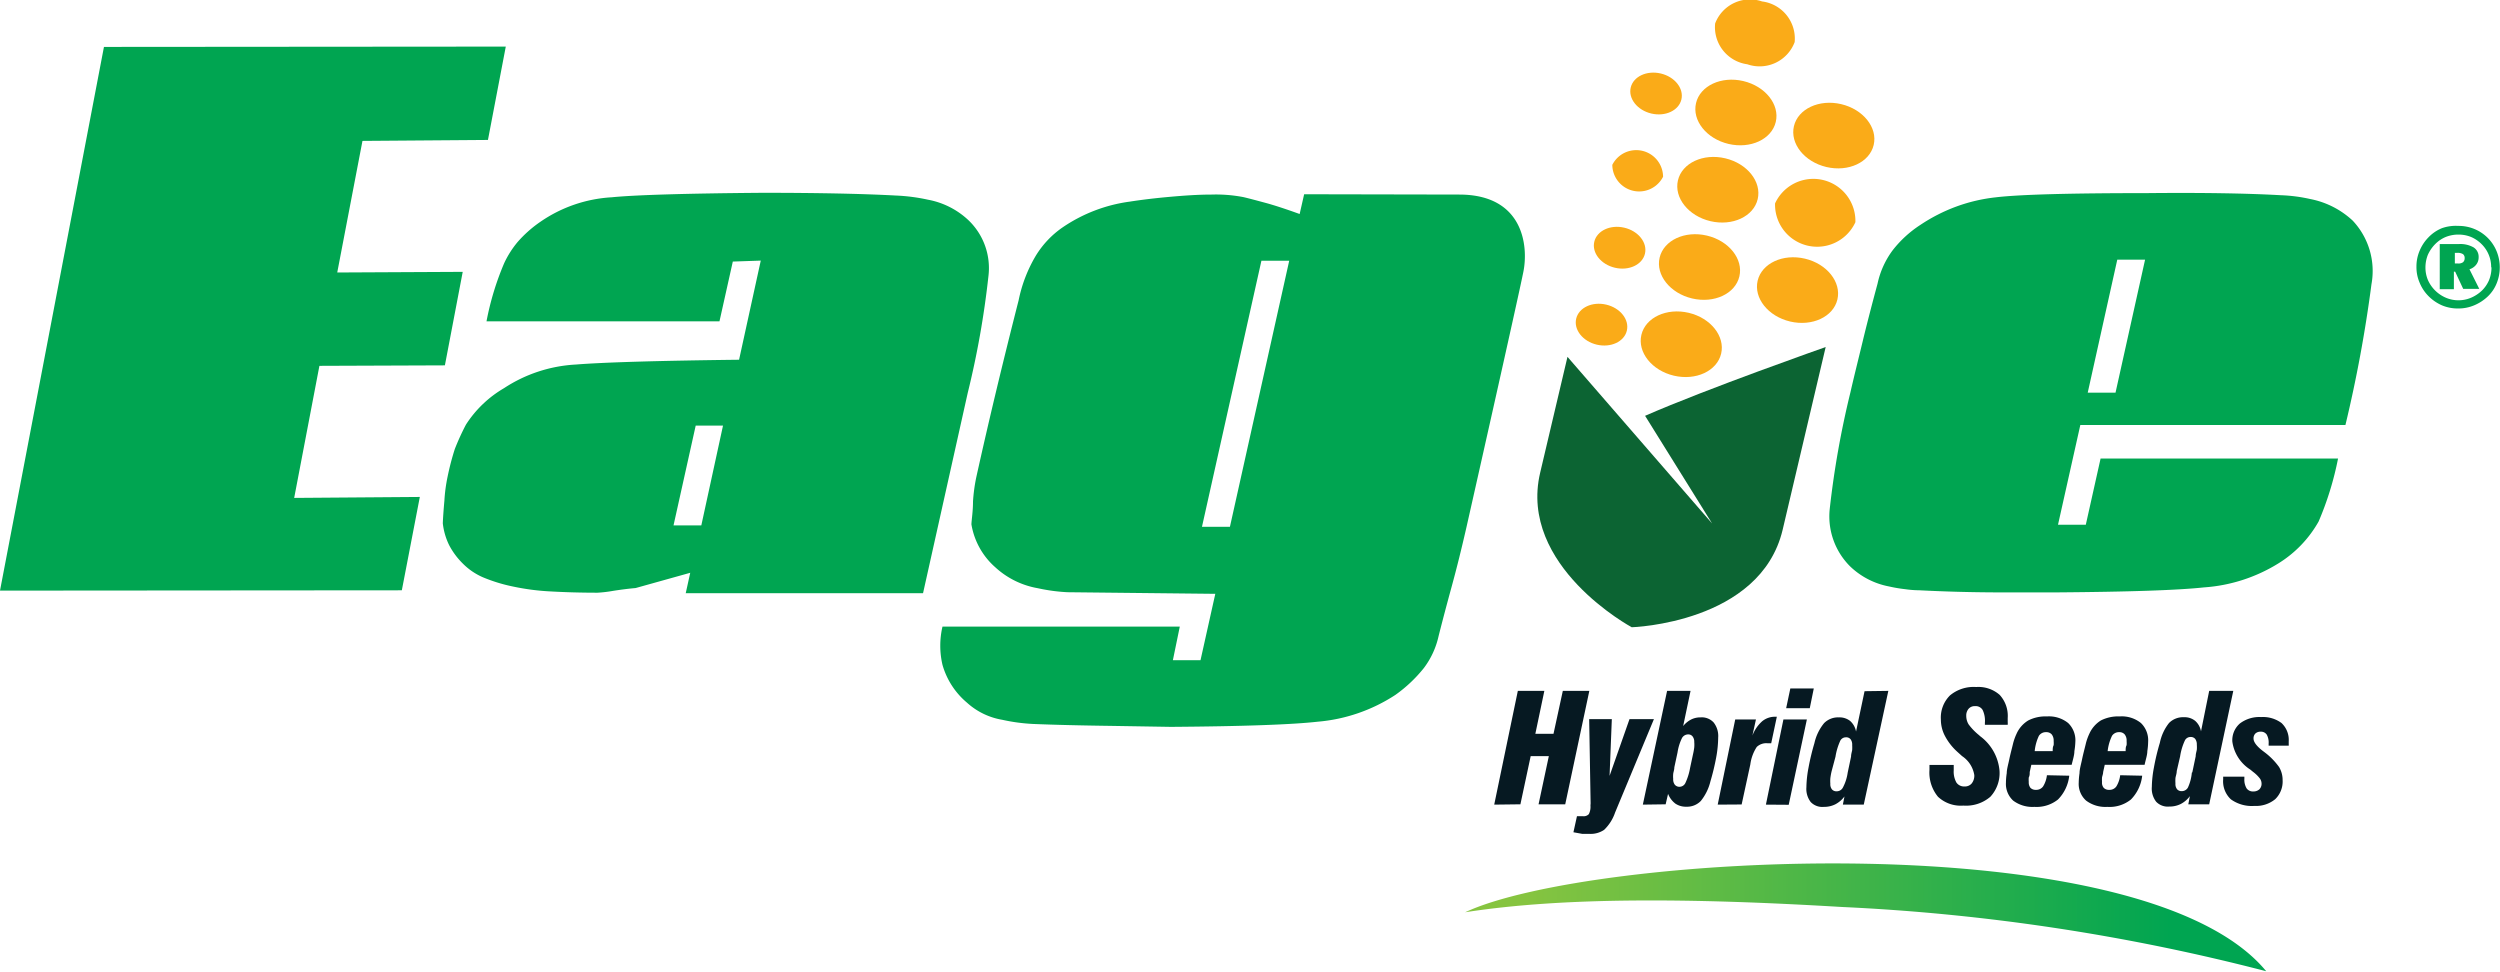
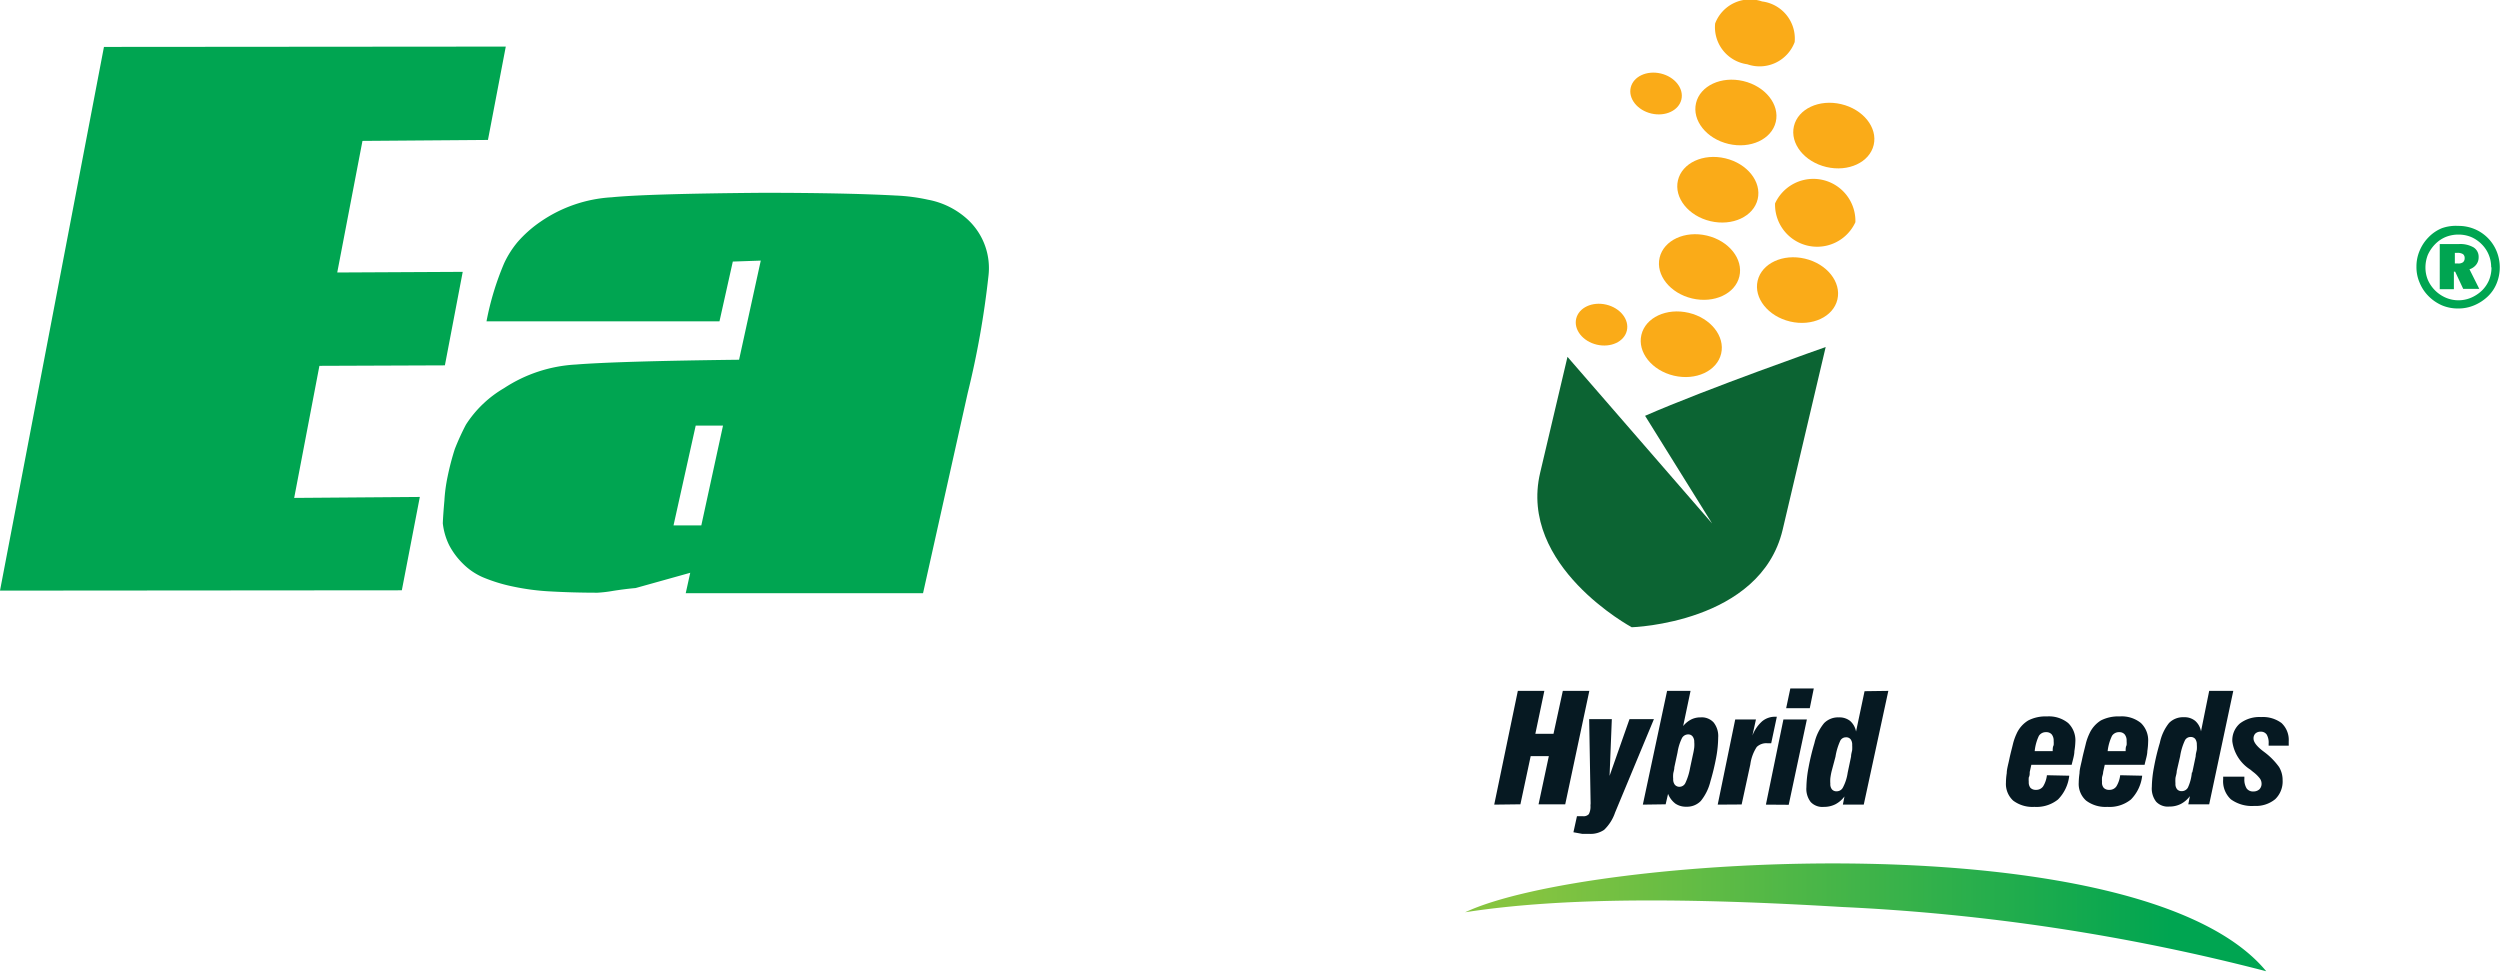
<svg xmlns="http://www.w3.org/2000/svg" viewBox="0 0 155.6 60.47">
  <defs>
    <style>.cls-1{fill:#00a551;}.cls-2{fill:#faab18;}.cls-3{fill:#0c6433;}.cls-4{fill:#061922;}.cls-5{fill:url(#linear-gradient);}</style>
    <linearGradient id="linear-gradient" x1="94.94" y1="57.11" x2="135.11" y2="57.11" gradientUnits="userSpaceOnUse">
      <stop offset="0" stop-color="#86c440" />
      <stop offset="1" stop-color="#00a551" />
    </linearGradient>
  </defs>
  <title>Recurso 1</title>
  <g id="Capa_2" data-name="Capa 2">
    <g id="Capa_1-2" data-name="Capa 1">
      <g id="_Grupo_" data-name="&lt;Grupo&gt;">
        <g id="_Grupo_2" data-name="&lt;Grupo&gt;">
          <g id="_Grupo_3" data-name="&lt;Grupo&gt;">
            <polygon id="_Trazado_" data-name="&lt;Trazado&gt;" class="cls-1" points="30.37 8.71 31.48 2.9 6.47 2.92 0 36.76 25.01 36.74 26.13 30.93 18.31 30.99 19.88 22.77 27.69 22.74 28.8 16.92 20.99 16.96 22.56 8.77 30.37 8.71" />
            <path id="_Trazado_compuesto_" data-name="&lt;Trazado compuesto&gt;" class="cls-1" d="M60.27,13.7a5,5,0,0,0-2.51-1.27,11.53,11.53,0,0,0-2-.26Q52.58,12,47.43,12q-7.15.06-9.37.28a8.67,8.67,0,0,0-4.42,1.52,7.52,7.52,0,0,0-1.43,1.27,6,6,0,0,0-.83,1.31A17.56,17.56,0,0,0,30.28,20h14.5l.83-3.72,1.74-.06L46,22.39q-7.56.09-10.18.3a9,9,0,0,0-4.45,1.47A7,7,0,0,0,29,26.43a15.31,15.31,0,0,0-.69,1.51,16,16,0,0,0-.45,1.72,9.94,9.94,0,0,0-.2,1.49q-.08.9-.1,1.42a4.11,4.11,0,0,0,.4,1.37,4.62,4.62,0,0,0,.85,1.14,4,4,0,0,0,1.27.86,10.1,10.1,0,0,0,1.87.57,14.61,14.61,0,0,0,2.31.3c.89.05,1.87.08,2.93.08a8.08,8.08,0,0,0,1-.12c.46-.07.91-.13,1.37-.17l3.4-.95-.28,1.27,14.77,0,2.78-12.46a55.36,55.36,0,0,0,1.29-7.27A4.12,4.12,0,0,0,60.27,13.7Zm-16.62,19H41.92l1.38-6.21H45Z" />
            <g id="_Grupo_4" data-name="&lt;Grupo&gt;">
-               <path id="_Trazado_compuesto_2" data-name="&lt;Trazado compuesto&gt;" class="cls-1" d="M81.17,12.09l-.28,1.23q-1.27-.46-2.11-.69c-.56-.15-1-.27-1.38-.36a9.06,9.06,0,0,0-2-.16c-.82,0-1.68.06-2.58.14s-1.74.18-2.51.3a9.7,9.7,0,0,0-4.17,1.6,5.83,5.83,0,0,0-1.68,1.78,8.86,8.86,0,0,0-1.06,2.76q-.75,2.94-1.39,5.61t-1.25,5.42a10.63,10.63,0,0,0-.2,1.49c0,.6-.08,1.07-.1,1.42a4.55,4.55,0,0,0,1.49,2.68,5.23,5.23,0,0,0,2.64,1.3,11.12,11.12,0,0,0,1.85.25l9.2.1-.92,4.13H73L73.43,39,58.66,39a5.24,5.24,0,0,0,0,2.38,4.78,4.78,0,0,0,1.52,2.35,4.34,4.34,0,0,0,2.2,1.07,11.29,11.29,0,0,0,1.94.26q1.93.08,4.91.12l3.65.06q6.71-.05,9.12-.32a10.43,10.43,0,0,0,4.85-1.67,8.71,8.71,0,0,0,1.77-1.67,5.14,5.14,0,0,0,.92-2q.36-1.42.82-3.1t.92-3.7s3.23-14.31,3.54-15.89,0-4.78-4-4.78Zm-4.62,20.7H74.81l3.7-16.56h1.73Z" />
-             </g>
-             <path id="_Trazado_compuesto_3" data-name="&lt;Trazado compuesto&gt;" class="cls-1" d="M146.43,13.73a5.37,5.37,0,0,0-2.63-1.34,9.91,9.91,0,0,0-1.85-.24q-3.2-.18-8.35-.13-7.15,0-9.37.26a10.47,10.47,0,0,0-2.48.58A10.63,10.63,0,0,0,119.52,14a7,7,0,0,0-1.73,1.59,5.35,5.35,0,0,0-.93,2.06c-.34,1.26-.65,2.45-.92,3.57s-.54,2.19-.77,3.2a56.58,56.58,0,0,0-1.29,7.28,4.39,4.39,0,0,0,1.27,3.55,4.78,4.78,0,0,0,2.42,1.25c.31.07.64.13,1,.17a6.73,6.73,0,0,0,.91.07q2.32.12,4.76.13,1.28,0,3.81,0,6.7-.05,9.12-.31a10.09,10.09,0,0,0,4.63-1.49,7.23,7.23,0,0,0,2.51-2.61,19.43,19.43,0,0,0,1.21-3.92l-14.78,0-.92,4.12h-1.73l1.39-6.21,16.5,0a83.94,83.94,0,0,0,1.62-8.76A4.57,4.57,0,0,0,146.43,13.73ZM131.67,24.44h-1.73l1.84-8.28h1.73Z" />
+               </g>
          </g>
          <g id="_Grupo_5" data-name="&lt;Grupo&gt;">
            <ellipse id="_Trazado_2" data-name="&lt;Trazado&gt;" class="cls-2" cx="114.13" cy="8.43" rx="2.01" ry="2.55" transform="translate(79.81 117.61) rotate(-76.77)" />
            <path id="_Trazado_3" data-name="&lt;Trazado&gt;" class="cls-2" d="M115.48,13.83a2.62,2.62,0,0,1-5-1.17,2.62,2.62,0,0,1,5,1.17Z" />
            <ellipse id="_Trazado_4" data-name="&lt;Trazado&gt;" class="cls-2" cx="111.87" cy="18.06" rx="2.01" ry="2.55" transform="translate(68.64 122.8) rotate(-76.74)" />
            <ellipse id="_Trazado_5" data-name="&lt;Trazado&gt;" class="cls-2" cx="108.04" cy="7" rx="2.01" ry="2.55" transform="translate(76.43 110.55) rotate(-76.73)" />
            <path id="_Trazado_6" data-name="&lt;Trazado&gt;" class="cls-2" d="M111.7,2.62A2.33,2.33,0,0,1,108.75,4a2.33,2.33,0,0,1-2-2.54A2.32,2.32,0,0,1,109.67.09,2.33,2.33,0,0,1,111.7,2.62Z" />
            <ellipse id="_Trazado_7" data-name="&lt;Trazado&gt;" class="cls-2" cx="103.07" cy="5.83" rx="1.28" ry="1.62" transform="translate(73.74 104.8) rotate(-76.73)" />
-             <path id="_Trazado_8" data-name="&lt;Trazado&gt;" class="cls-2" d="M103.51,11a1.67,1.67,0,0,1-3.16-.74,1.67,1.67,0,0,1,3.16.74Z" />
-             <ellipse id="_Trazado_9" data-name="&lt;Trazado&gt;" class="cls-2" cx="100.81" cy="15.42" rx="1.28" ry="1.62" transform="translate(62.69 110.01) rotate(-76.75)" />
            <ellipse id="_Trazado_10" data-name="&lt;Trazado&gt;" class="cls-2" cx="99.68" cy="20.21" rx="1.28" ry="1.62" transform="translate(57.16 112.6) rotate(-76.75)" />
            <ellipse id="_Trazado_11" data-name="&lt;Trazado&gt;" class="cls-2" cx="106.91" cy="11.81" rx="2.01" ry="2.55" transform="translate(70.9 113.16) rotate(-76.74)" />
            <ellipse id="_Trazado_12" data-name="&lt;Trazado&gt;" class="cls-2" cx="105.78" cy="16.62" rx="2.01" ry="2.55" transform="translate(65.32 115.76) rotate(-76.73)" />
            <ellipse id="_Trazado_13" data-name="&lt;Trazado&gt;" class="cls-2" cx="104.65" cy="21.43" rx="2.01" ry="2.55" transform="translate(59.78 118.37) rotate(-76.74)" />
            <g id="_Grupo_6" data-name="&lt;Grupo&gt;">
              <path id="_Trazado_14" data-name="&lt;Trazado&gt;" class="cls-3" d="M102.39,25.88l4.17,6.7-9-10.37-1.7,7.21c-1.37,5.82,5.7,9.62,5.7,9.62h0s8-.24,9.39-6.06l2.68-11.38S106.25,24.19,102.39,25.88Z" />
            </g>
          </g>
          <g id="_Grupo_7" data-name="&lt;Grupo&gt;">
            <path id="_Trazado_compuesto_4" data-name="&lt;Trazado compuesto&gt;" class="cls-4" d="M93,50.08,94.47,43h1.65l-.56,2.67h1.13L97.27,43h1.65l-1.5,7.06H95.76l.64-3H95.27l-.64,3Z" />
            <path id="_Trazado_compuesto_5" data-name="&lt;Trazado compuesto&gt;" class="cls-4" d="M99,50l-.09-5.24h1.41l-.14,3.53,1.24-3.53h1.52l-2.42,5.82a2.68,2.68,0,0,1-.68,1.07,1.5,1.5,0,0,1-.92.25l-.44,0-.55-.1.22-1,.23,0h.14a.43.43,0,0,0,.37-.13,1,1,0,0,0,.1-.53Z" />
            <path id="_Trazado_compuesto_6" data-name="&lt;Trazado compuesto&gt;" class="cls-4" d="M102.25,50.08,103.76,43h1.46l-.46,2.19a1.57,1.57,0,0,1,.5-.41,1.27,1.27,0,0,1,.58-.13,1,1,0,0,1,.82.32,1.36,1.36,0,0,1,.28.93,7.19,7.19,0,0,1-.12,1.22,14.42,14.42,0,0,1-.36,1.5,3.11,3.11,0,0,1-.6,1.23,1.19,1.19,0,0,1-.9.36,1.17,1.17,0,0,1-.68-.19,1.43,1.43,0,0,1-.46-.61l-.15.65Zm2.16-3.25-.2.93c0,.16-.06.3-.07.41a1.65,1.65,0,0,0,0,.31.54.54,0,0,0,.1.36.37.37,0,0,0,.3.13.41.41,0,0,0,.36-.24,3.67,3.67,0,0,0,.29-.93l.18-.84a4.12,4.12,0,0,0,.08-.44,2,2,0,0,0,0-.34.53.53,0,0,0-.1-.34.33.33,0,0,0-.28-.13.44.44,0,0,0-.38.22A3.06,3.06,0,0,0,104.41,46.83Z" />
            <path id="_Trazado_compuesto_7" data-name="&lt;Trazado compuesto&gt;" class="cls-4" d="M106.91,50.08,108,44.78h1.29l-.22,1a2.28,2.28,0,0,1,.61-.89,1.24,1.24,0,0,1,.81-.28h.1l-.35,1.65H110a.86.86,0,0,0-.66.23,2.61,2.61,0,0,0-.4,1.09l-.54,2.49Z" />
            <path id="_Trazado_compuesto_8" data-name="&lt;Trazado compuesto&gt;" class="cls-4" d="M109.91,50.08,111,44.78h1.46l-1.13,5.31Zm1.26-6,.26-1.23h1.46l-.25,1.23Z" />
            <path id="_Trazado_compuesto_9" data-name="&lt;Trazado compuesto&gt;" class="cls-4" d="M117.53,43,116,50.08h-1.3l.1-.51a1.67,1.67,0,0,1-.57.49,1.55,1.55,0,0,1-.71.16,1,1,0,0,1-.82-.3,1.34,1.34,0,0,1-.27-.92,7.08,7.08,0,0,1,.13-1.21,14.69,14.69,0,0,1,.37-1.54,3,3,0,0,1,.6-1.24,1.22,1.22,0,0,1,.92-.36,1.07,1.07,0,0,1,.7.22,1.16,1.16,0,0,1,.37.66l.53-2.51ZM115,48.09l.21-1c0-.15.05-.29.07-.41a2.68,2.68,0,0,0,0-.31.55.55,0,0,0-.1-.36.35.35,0,0,0-.29-.12.39.39,0,0,0-.35.21,3.82,3.82,0,0,0-.3,1L114,48a4.06,4.06,0,0,0-.08.44,2.25,2.25,0,0,0,0,.34.51.51,0,0,0,.1.35.36.36,0,0,0,.3.12.43.43,0,0,0,.38-.23A2.81,2.81,0,0,0,115,48.09Z" />
-             <path id="_Trazado_compuesto_10" data-name="&lt;Trazado compuesto&gt;" class="cls-4" d="M120.09,47.61h1.51v0c0,.16,0,.26,0,.33a1.39,1.39,0,0,0,.17.77.58.58,0,0,0,.51.24.55.55,0,0,0,.44-.19.77.77,0,0,0,.16-.52,1.75,1.75,0,0,0-.76-1.18l-.31-.28a3.57,3.57,0,0,1-.77-1,2.2,2.2,0,0,1-.24-1,1.94,1.94,0,0,1,.57-1.5,2.3,2.3,0,0,1,1.63-.52,2,2,0,0,1,1.46.49,1.93,1.93,0,0,1,.5,1.44c0,.11,0,.19,0,.25a1.05,1.05,0,0,1,0,.17h-1.42v-.13a1.56,1.56,0,0,0-.14-.79.5.5,0,0,0-.47-.24.5.5,0,0,0-.4.16.64.64,0,0,0-.15.45,1,1,0,0,0,.15.53,3.61,3.61,0,0,0,.65.67l.05.05a3,3,0,0,1,1.22,2.16,2.17,2.17,0,0,1-.57,1.62,2.32,2.32,0,0,1-1.68.55,2.07,2.07,0,0,1-1.58-.55,2.36,2.36,0,0,1-.53-1.67c0-.08,0-.21,0-.37Z" />
            <path id="_Trazado_compuesto_11" data-name="&lt;Trazado compuesto&gt;" class="cls-4" d="M128.79,48.28a2.5,2.5,0,0,1-.7,1.48,2.14,2.14,0,0,1-1.47.46,2,2,0,0,1-1.32-.39,1.41,1.41,0,0,1-.45-1.12,4,4,0,0,1,.05-.59c0-.24.09-.53.16-.87s.17-.7.24-1a3.55,3.55,0,0,1,.21-.58,1.85,1.85,0,0,1,.73-.83,2.37,2.37,0,0,1,1.17-.25,1.9,1.9,0,0,1,1.31.41,1.49,1.49,0,0,1,.45,1.17,4.28,4.28,0,0,1-.06.58c0,.24-.09.52-.17.85h-2.51l-.1.45c0,.12,0,.23-.06.34a1.78,1.78,0,0,0,0,.28.54.54,0,0,0,.11.37.46.46,0,0,0,.34.12.52.52,0,0,0,.44-.21,1.67,1.67,0,0,0,.24-.7Zm-2.15-1.53h1.12c0-.14,0-.26.06-.37a1.79,1.79,0,0,0,0-.26.62.62,0,0,0-.12-.41.44.44,0,0,0-.35-.14.51.51,0,0,0-.45.23A2.85,2.85,0,0,0,126.64,46.75Z" />
            <path id="_Trazado_compuesto_12" data-name="&lt;Trazado compuesto&gt;" class="cls-4" d="M133.33,48.28a2.51,2.51,0,0,1-.7,1.48,2.12,2.12,0,0,1-1.47.46,2,2,0,0,1-1.32-.39,1.39,1.39,0,0,1-.46-1.12,4.49,4.49,0,0,1,.05-.59c0-.24.09-.53.16-.87s.17-.7.24-1a3.28,3.28,0,0,1,.21-.58,1.87,1.87,0,0,1,.72-.83,2.38,2.38,0,0,1,1.17-.25,1.9,1.9,0,0,1,1.32.41,1.49,1.49,0,0,1,.45,1.17,4.08,4.08,0,0,1-.05.58c0,.24-.1.52-.17.85H131l-.1.45c0,.12-.05.23-.07.34a2.2,2.2,0,0,0,0,.28.5.5,0,0,0,.11.37.45.45,0,0,0,.34.12.51.51,0,0,0,.44-.21,1.7,1.7,0,0,0,.24-.7Zm-2.15-1.53h1.12c0-.14,0-.26.06-.37a1.67,1.67,0,0,0,0-.26.6.6,0,0,0-.12-.41.42.42,0,0,0-.34-.14.51.51,0,0,0-.45.23A2.93,2.93,0,0,0,131.18,46.75Z" />
            <path id="_Trazado_compuesto_13" data-name="&lt;Trazado compuesto&gt;" class="cls-4" d="M139,43l-1.5,7.06h-1.3l.1-.51a1.67,1.67,0,0,1-.57.49,1.55,1.55,0,0,1-.71.16,1,1,0,0,1-.82-.3,1.33,1.33,0,0,1-.27-.92,7.06,7.06,0,0,1,.13-1.21,14,14,0,0,1,.37-1.54A2.92,2.92,0,0,1,135,45a1.22,1.22,0,0,1,.92-.36,1.05,1.05,0,0,1,.7.22,1.13,1.13,0,0,1,.37.66L137.5,43Zm-2.55,5.07.21-1c0-.15.05-.29.07-.41a2,2,0,0,0,0-.31.58.58,0,0,0-.1-.36.36.36,0,0,0-.3-.12.39.39,0,0,0-.34.21,3.64,3.64,0,0,0-.3,1l-.21.91c0,.16-.06.3-.08.44a2.49,2.49,0,0,0,0,.34.51.51,0,0,0,.1.35.36.36,0,0,0,.3.12.43.43,0,0,0,.38-.23A2.82,2.82,0,0,0,136.42,48.09Z" />
            <path id="_Trazado_compuesto_14" data-name="&lt;Trazado compuesto&gt;" class="cls-4" d="M138.37,48.34h1.32v.13a1.05,1.05,0,0,0,.14.6.48.48,0,0,0,.43.19.53.53,0,0,0,.36-.13.48.48,0,0,0,.14-.35.56.56,0,0,0-.1-.32,2.16,2.16,0,0,0-.43-.42l-.17-.14a2.46,2.46,0,0,1-1.12-1.75,1.38,1.38,0,0,1,.47-1.12,2,2,0,0,1,1.32-.4A1.94,1.94,0,0,1,142,45a1.44,1.44,0,0,1,.45,1.14c0,.07,0,.13,0,.17a.77.77,0,0,1,0,.1H141.2v-.13a1,1,0,0,0-.12-.56.43.43,0,0,0-.38-.18.46.46,0,0,0-.32.11.42.42,0,0,0-.12.32c0,.21.19.47.58.77l.08.06a4.28,4.28,0,0,1,.93.94,1.57,1.57,0,0,1,.22.82,1.53,1.53,0,0,1-.46,1.18,1.88,1.88,0,0,1-1.3.42,2.22,2.22,0,0,1-1.46-.41,1.53,1.53,0,0,1-.48-1.24c0-.06,0-.11,0-.14A.69.69,0,0,0,138.37,48.34Z" />
          </g>
          <path id="_Trazado_15" data-name="&lt;Trazado&gt;" class="cls-5" d="M91.19,56.78c6.09-.95,14.07-.89,23.44-.33a128.6,128.6,0,0,1,26.42,4C133.34,51.11,98.85,53.17,91.19,56.78Z" />
        </g>
        <g id="_Grupo_8" data-name="&lt;Grupo&gt;">
          <path id="_Trazado_compuesto_15" data-name="&lt;Trazado compuesto&gt;" class="cls-1" d="M153,14.06a2.58,2.58,0,0,1,1,.19,2.54,2.54,0,0,1,1.39,1.39,2.65,2.65,0,0,1,0,2,2.32,2.32,0,0,1-.56.82A2.77,2.77,0,0,1,154,19a2.5,2.5,0,0,1-1,.2,2.54,2.54,0,0,1-1-.19,2.69,2.69,0,0,1-.84-.57,2.55,2.55,0,0,1-.56-.84,2.42,2.42,0,0,1-.2-1,2.49,2.49,0,0,1,.2-1,2.62,2.62,0,0,1,.57-.85,2.43,2.43,0,0,1,.82-.55A2.61,2.61,0,0,1,153,14.06Zm2.05,2.58a2,2,0,0,0-.15-.78,2,2,0,0,0-.44-.66,2.09,2.09,0,0,0-.66-.45,2.07,2.07,0,0,0-.79-.15,2.13,2.13,0,0,0-.79.15,2,2,0,0,0-.65.44,2.27,2.27,0,0,0-.46.67,2.14,2.14,0,0,0-.15.78,2,2,0,0,0,.15.78,2.14,2.14,0,0,0,1.12,1.11,2,2,0,0,0,.78.16,2,2,0,0,0,.79-.16,2.27,2.27,0,0,0,.68-.45,2,2,0,0,0,.44-.65A2.09,2.09,0,0,0,155.07,16.64Zm-2-1.45a1.66,1.66,0,0,1,.91.21.69.69,0,0,1,.31.61.73.73,0,0,1-.15.46.84.84,0,0,1-.42.29l.61,1.22h-1l-.5-1.07h-.08V18h-.88V15.19Zm-.13.55h-.13v.66H153a.47.47,0,0,0,.3-.08.32.32,0,0,0,.1-.25.3.3,0,0,0-.1-.25A.62.62,0,0,0,152.92,15.74Z" />
        </g>
      </g>
    </g>
  </g>
</svg>